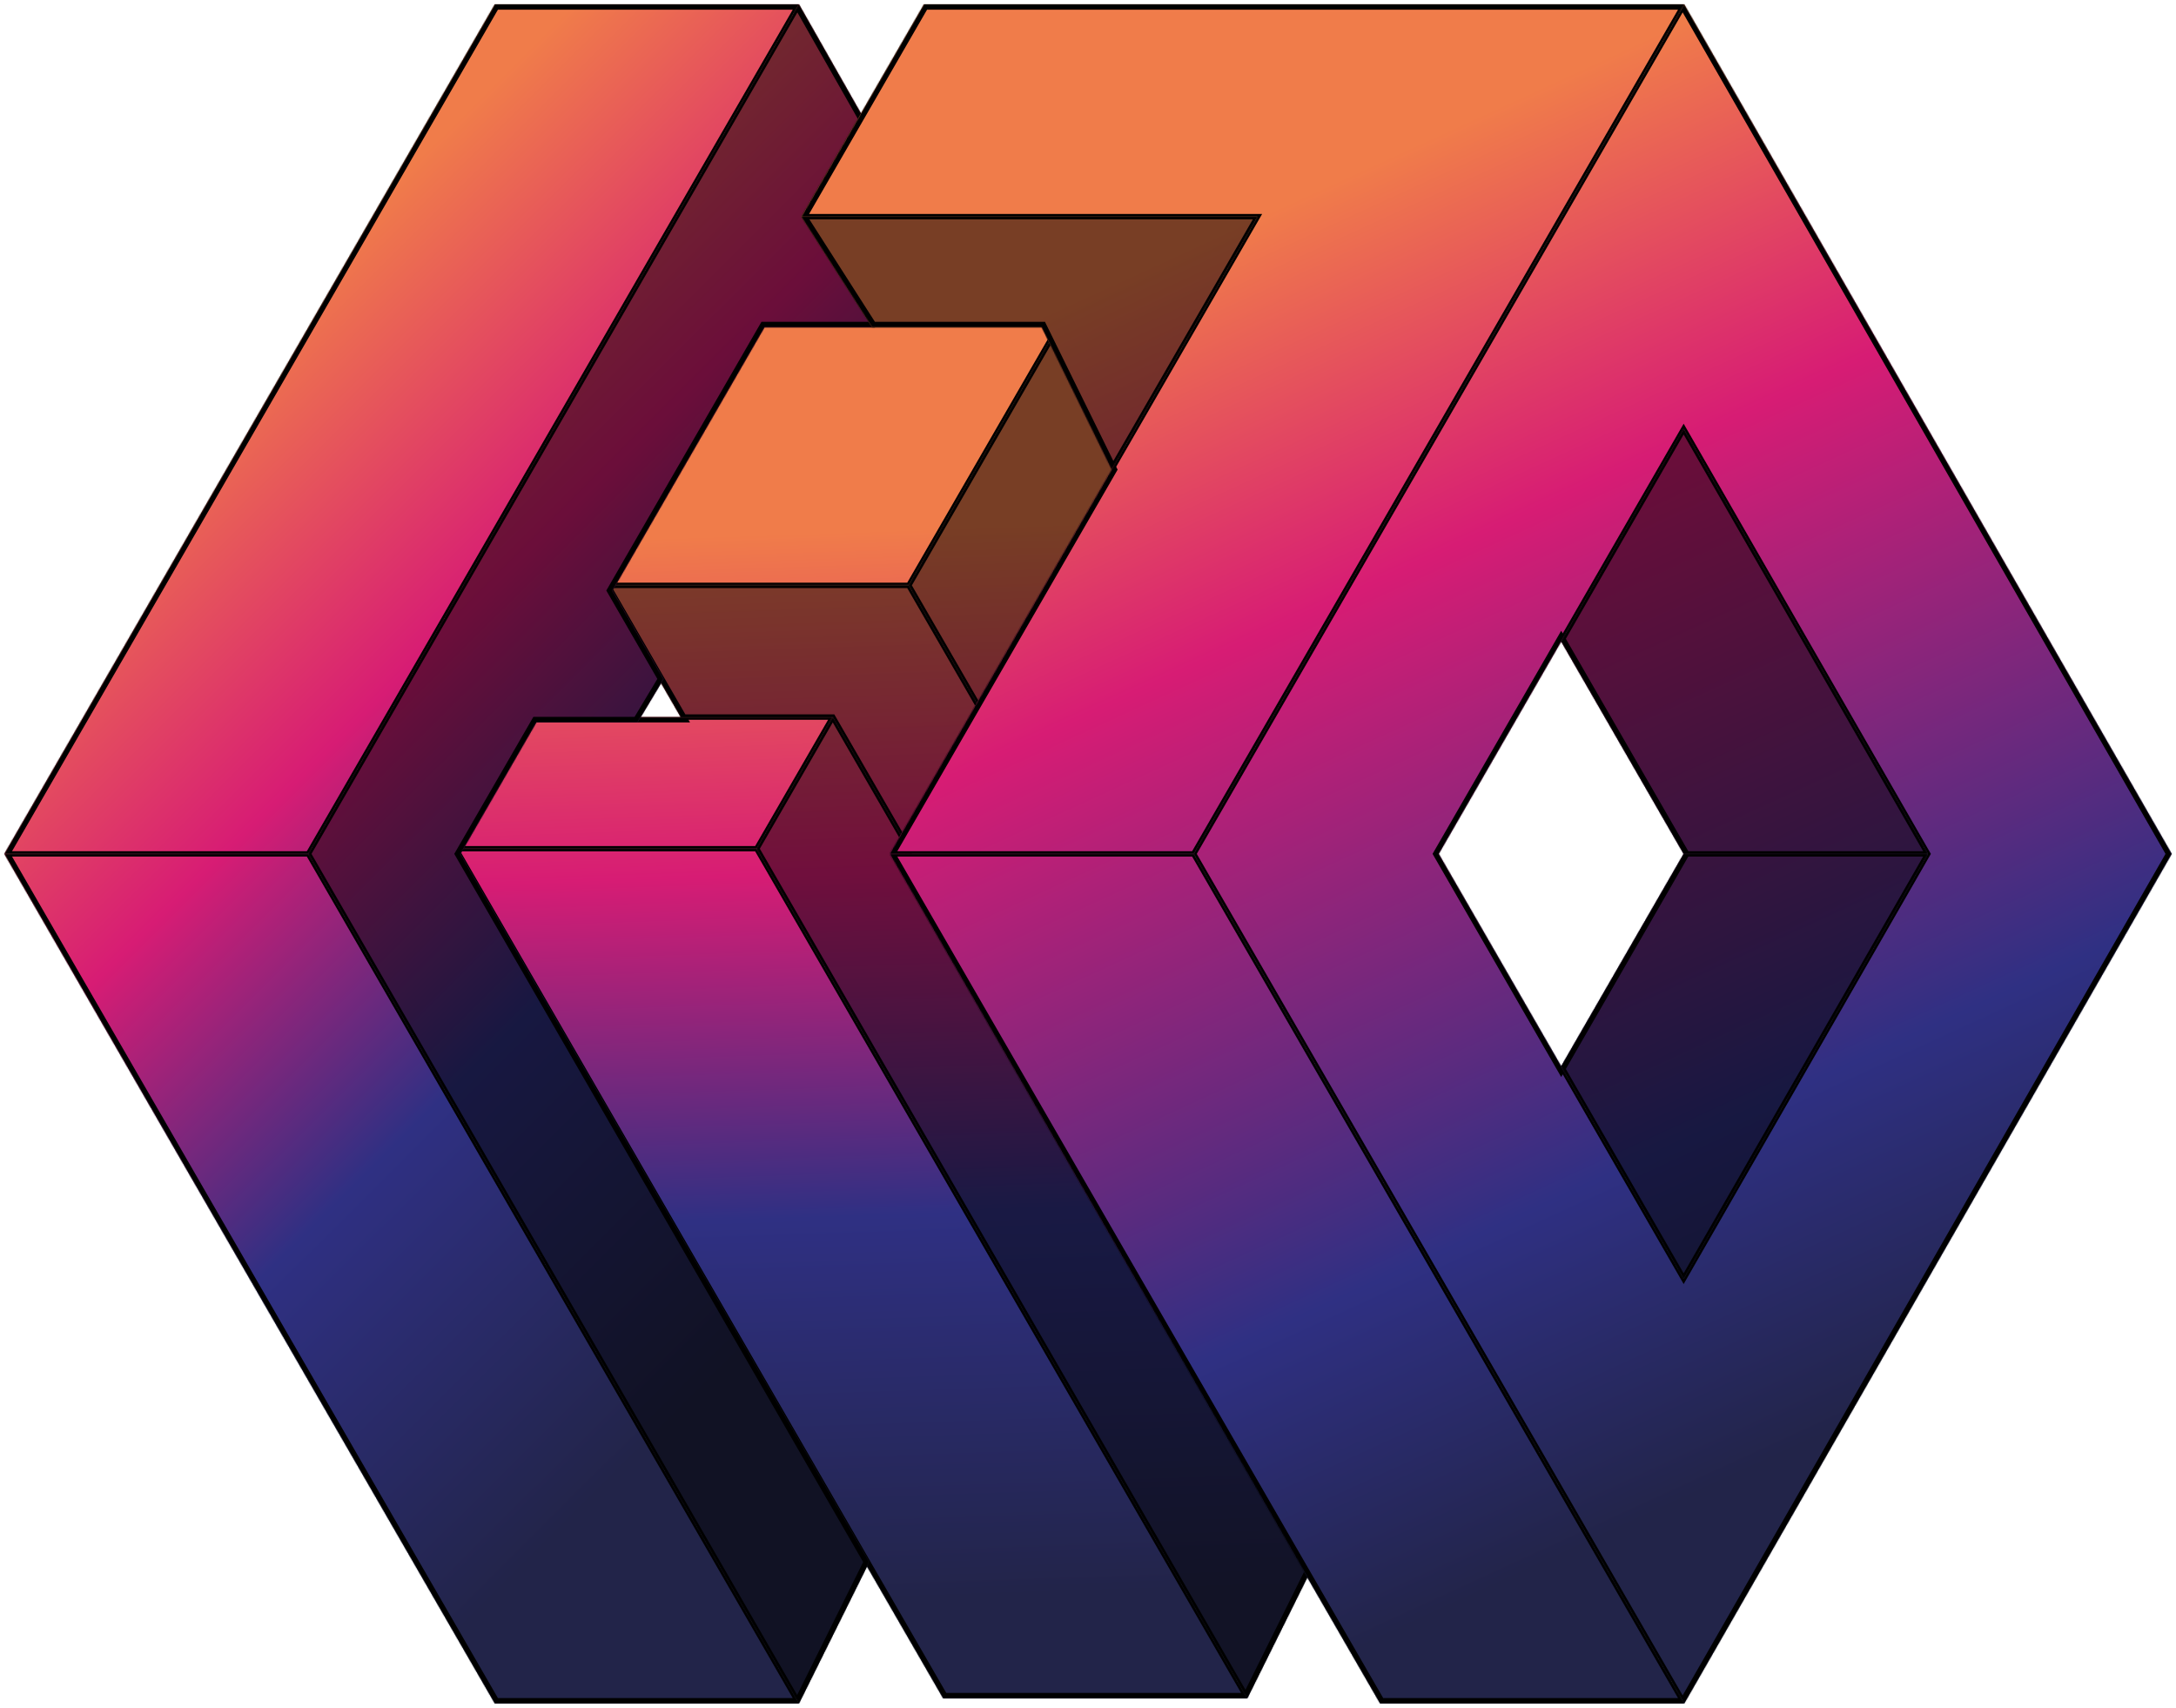
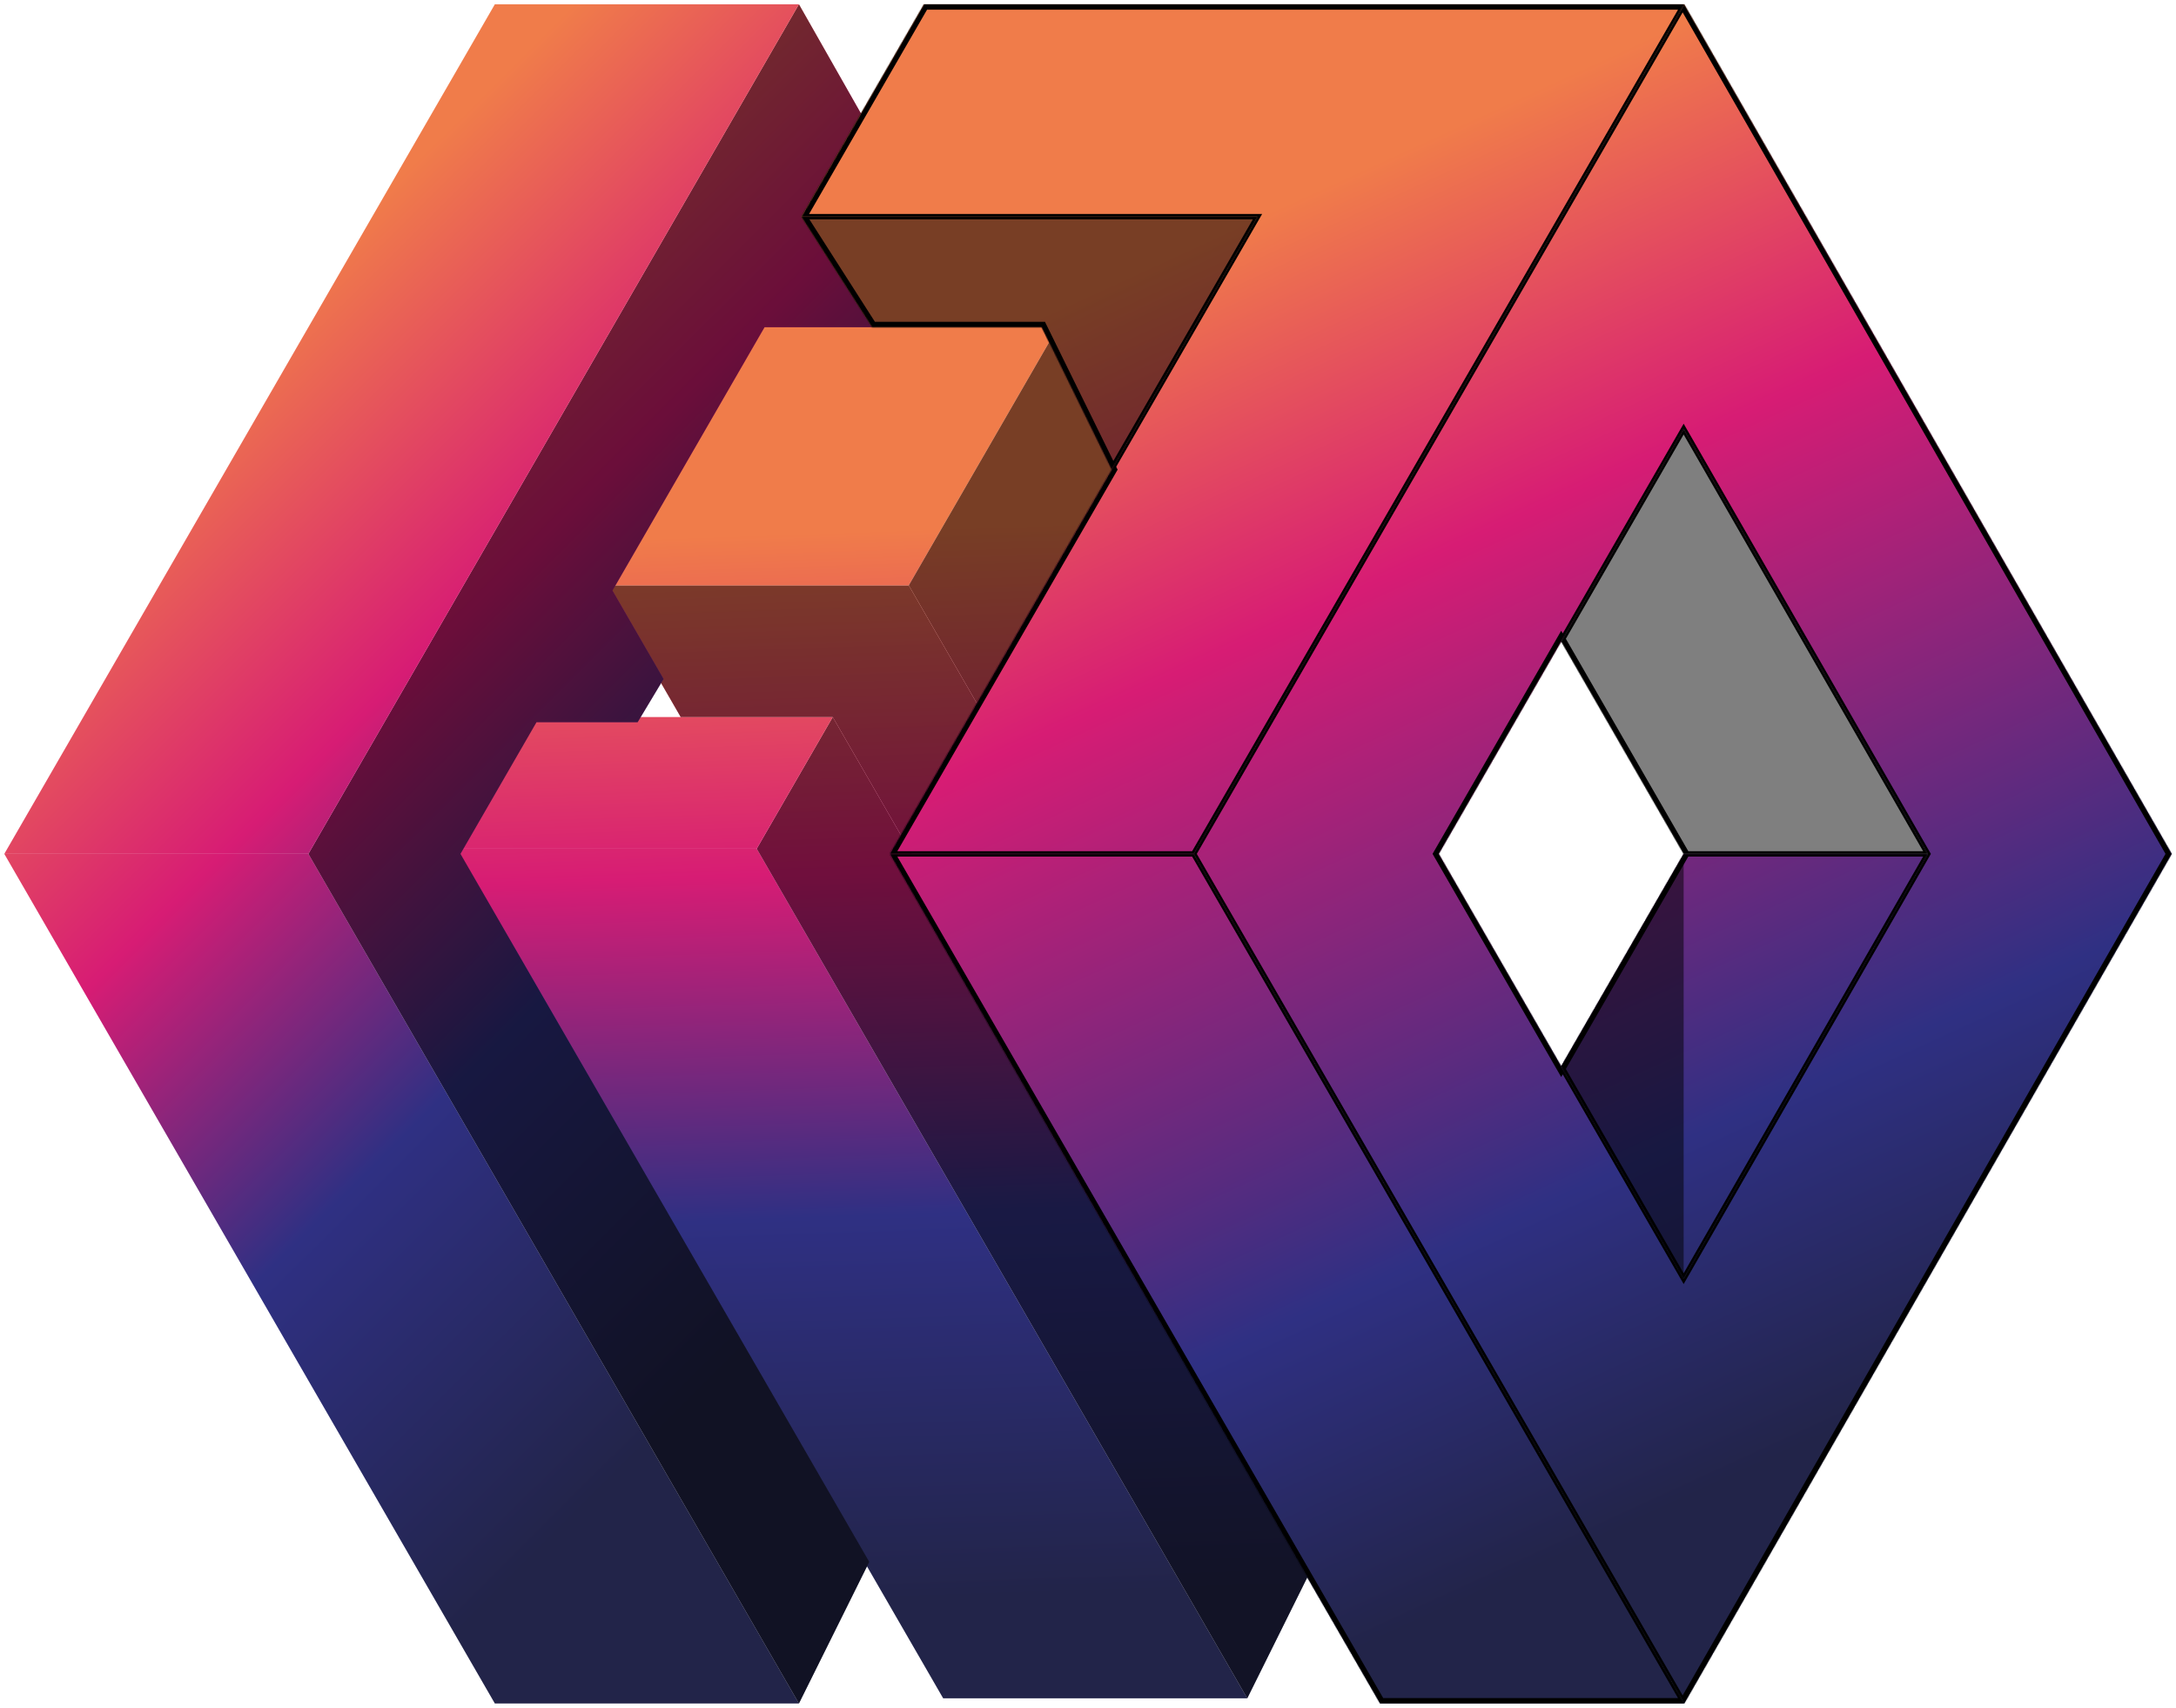
<svg xmlns="http://www.w3.org/2000/svg" width="2025" height="1589" viewBox="0 0 2025 1589" fill="none">
  <g filter="url(#filter0_d_4_32)">
    <mask id="path-1-inside-1_4_32" fill="white">
      <path d="M562.717 785.698L421.217 785.698L801.633 1444.45L877.716 1576.2L1019.22 1576.2L1160.72 1576.2L704.218 785.698L562.717 785.698Z" />
      <path d="M704.218 785.698L1160.72 1576.2L1226.13 1444.45L845.718 785.698L774.968 663.182L704.218 785.698Z" />
      <path d="M421.217 785.698L562.717 785.698L704.218 785.698L774.968 663.182L633.467 663.182L586.088 663.182L491.967 663.182L421.217 785.698Z" />
      <path d="M845.718 540.667L562.717 540.667L610.241 622.962L633.467 663.182L774.968 663.182L845.718 785.698L916.468 663.182L845.718 540.667Z" />
      <path d="M845.718 540.667L987.218 295.637L829.354 295.637L806.802 295.637L704.218 295.637L562.717 540.667L845.718 540.667Z" />
-       <path d="M987.218 295.637L845.718 540.667L916.468 663.182L1052.28 428.002L987.218 295.637Z" />
    </mask>
    <path d="M562.717 785.698L421.217 785.698L801.633 1444.45L877.716 1576.2L1019.22 1576.2L1160.72 1576.2L704.218 785.698L562.717 785.698Z" fill="url(#paint0_linear_4_32)" />
    <path d="M704.218 785.698L1160.72 1576.2L1226.13 1444.45L845.718 785.698L774.968 663.182L704.218 785.698Z" fill="url(#paint1_linear_4_32)" />
    <path d="M704.218 785.698L1160.72 1576.2L1226.13 1444.45L845.718 785.698L774.968 663.182L704.218 785.698Z" fill="black" fill-opacity="0.48" />
    <path d="M421.217 785.698L562.717 785.698L704.218 785.698L774.968 663.182L633.467 663.182L586.088 663.182L491.967 663.182L421.217 785.698Z" fill="url(#paint2_linear_4_32)" />
    <path d="M845.718 540.667L562.717 540.667L610.241 622.962L633.467 663.182L774.968 663.182L845.718 785.698L916.468 663.182L845.718 540.667Z" fill="url(#paint3_linear_4_32)" />
    <path d="M845.718 540.667L562.717 540.667L610.241 622.962L633.467 663.182L774.968 663.182L845.718 785.698L916.468 663.182L845.718 540.667Z" fill="black" fill-opacity="0.48" />
    <path d="M845.718 540.667L987.218 295.637L829.354 295.637L806.802 295.637L704.218 295.637L562.717 540.667L845.718 540.667Z" fill="url(#paint4_linear_4_32)" />
    <path d="M987.218 295.637L845.718 540.667L916.468 663.182L1052.28 428.002L987.218 295.637Z" fill="url(#paint5_linear_4_32)" />
    <path d="M987.218 295.637L845.718 540.667L916.468 663.182L1052.28 428.002L987.218 295.637Z" fill="black" fill-opacity="0.5" />
-     <path d="M774.968 663.182L777.133 661.932L776.411 660.682L774.968 660.682L774.968 663.182ZM421.217 788.198L562.717 788.198L562.717 783.198L421.217 783.198L421.217 788.198ZM562.717 788.198L704.218 788.198L704.218 783.198L562.717 783.198L562.717 788.198ZM1162.88 1574.95L706.383 784.447L702.053 786.948L1158.55 1577.45L1162.88 1574.95ZM985.054 294.387L843.553 539.417L847.883 541.917L989.383 296.887L985.054 294.387ZM845.718 538.167L562.717 538.167L562.717 543.167L845.718 543.167L845.718 538.167ZM772.803 661.932L702.053 784.447L706.383 786.948L777.133 664.433L772.803 661.932ZM772.803 664.433L843.553 786.948L847.883 784.447L777.133 661.932L772.803 664.433ZM843.553 541.917L914.303 664.433L918.633 661.932L847.883 539.417L843.553 541.917ZM633.467 665.682L774.968 665.682L774.968 660.682L633.467 660.682L633.467 665.682ZM845.718 785.698L841.388 783.197L839.944 785.698L841.388 788.198L845.718 785.698ZM421.217 785.698L416.887 783.197L415.443 785.698L416.887 788.198L421.217 785.698ZM877.716 1576.2L873.386 1578.7L874.829 1581.2L877.716 1581.2L877.716 1576.2ZM1160.72 1576.2L1160.72 1581.2L1163.82 1581.2L1165.19 1578.42L1160.72 1576.2ZM704.218 295.637L704.218 290.637L701.331 290.637L699.888 293.136L704.218 295.637ZM987.218 295.637L991.706 293.431L990.332 290.637L987.218 290.637L987.218 295.637ZM562.717 540.667L558.387 538.167L556.943 540.667L558.387 543.168L562.717 540.667ZM491.967 663.182L491.967 658.182L489.08 658.182L487.637 660.682L491.967 663.182ZM1226.13 1444.45L1230.61 1446.67L1231.8 1444.27L1230.46 1441.95L1226.13 1444.45ZM916.468 663.182L912.138 660.682L912.138 660.682L916.468 663.182ZM1052.28 428.002L1056.61 430.503L1057.94 428.192L1056.77 425.797L1052.28 428.002ZM633.467 663.182L633.467 668.182L642.129 668.182L637.797 660.682L633.467 663.182ZM801.633 1444.45L805.962 1441.95L805.962 1441.95L801.633 1444.45ZM610.241 622.962L614.571 620.461L614.571 620.461L610.241 622.962ZM1019.22 1571.2L877.716 1571.2L877.716 1581.2L1019.22 1581.2L1019.22 1571.2ZM1160.72 1571.2L1019.22 1571.2L1019.22 1581.2L1160.72 1581.2L1160.72 1571.2ZM699.888 293.136L558.387 538.167L567.047 543.168L708.548 298.137L699.888 293.136ZM487.637 660.682L416.887 783.197L425.546 788.198L496.297 665.683L487.637 660.682ZM1165.19 1578.42L1230.61 1446.67L1221.66 1442.22L1156.24 1573.97L1165.19 1578.42ZM1230.46 1441.95L850.048 783.197L841.388 788.198L1221.8 1446.95L1230.46 1441.95ZM912.138 660.682L841.388 783.197L850.048 788.198L920.798 665.683L912.138 660.682ZM1047.95 425.502L912.138 660.682L920.798 665.683L1056.61 430.503L1047.95 425.502ZM982.731 297.842L1047.79 430.208L1056.77 425.797L991.706 293.431L982.731 297.842ZM416.887 788.198L797.303 1446.95L805.962 1441.95L425.546 783.197L416.887 788.198ZM797.303 1446.95L873.386 1578.7L882.045 1573.7L805.962 1441.95L797.303 1446.95ZM704.218 300.637L806.802 300.637L806.802 290.637L704.218 290.637L704.218 300.637ZM806.802 300.637L829.354 300.637L829.354 290.637L806.802 290.637L806.802 300.637ZM558.387 543.168L605.911 625.462L614.571 620.461L567.047 538.167L558.387 543.168ZM605.911 625.462L629.138 665.683L637.797 660.682L614.571 620.461L605.911 625.462ZM491.967 668.182L586.088 668.182L586.088 658.182L491.967 658.182L491.967 668.182ZM586.088 668.182L633.467 668.182L633.467 658.182L586.088 658.182L586.088 668.182ZM829.354 300.637L987.218 300.637L987.218 290.637L829.354 290.637L829.354 300.637Z" fill="black" mask="url(#path-1-inside-1_4_32)" />
  </g>
  <g filter="url(#filter1_d_4_32)">
    <mask id="path-3-inside-2_4_32" fill="white">
-       <path d="M4 790.5L460.499 1581L743.5 1581L515.25 1185.75L401.126 988.125L287.001 790.5L4 790.5Z" />
      <path d="M743.5 9.72318e-07L287.001 790.5L401.126 988.125L515.25 1185.75L743.5 1581L808.917 1449.25L428.501 790.5L499.251 667.985L593.372 667.985L617.525 627.764L570.001 545.469L711.502 300.439L814.087 300.439L825.007 282.254L770.876 197.625L813.672 123.516L743.5 9.72318e-07Z" />
      <path d="M4 790.5L287.001 790.5L743.5 9.72318e-07L460.499 4.34831e-06L232.249 395.25L4 790.5Z" />
    </mask>
    <path d="M4 790.5L460.499 1581L743.5 1581L515.25 1185.75L401.126 988.125L287.001 790.5L4 790.5Z" fill="url(#paint6_linear_4_32)" />
    <path d="M743.5 9.72318e-07L287.001 790.5L401.126 988.125L515.25 1185.75L743.5 1581L808.917 1449.25L428.501 790.5L499.251 667.985L593.372 667.985L617.525 627.764L570.001 545.469L711.502 300.439L814.087 300.439L825.007 282.254L770.876 197.625L813.672 123.516L743.5 9.72318e-07Z" fill="url(#paint7_linear_4_32)" />
    <path d="M743.5 9.72318e-07L287.001 790.5L401.126 988.125L515.25 1185.75L743.5 1581L808.917 1449.25L428.501 790.5L499.251 667.985L593.372 667.985L617.525 627.764L570.001 545.469L711.502 300.439L814.087 300.439L825.007 282.254L770.876 197.625L813.672 123.516L743.5 9.72318e-07Z" fill="black" fill-opacity="0.5" />
    <path d="M4 790.5L287.001 790.5L743.5 9.72318e-07L460.499 4.34831e-06L232.249 395.25L4 790.5Z" fill="url(#paint8_linear_4_32)" />
-     <path d="M515.25 1185.75L513.085 1187L513.085 1187L515.25 1185.75ZM401.126 988.125L403.29 986.875L403.29 986.875L401.126 988.125ZM4 793L287.001 793L287.001 788L4 788L4 793ZM741.335 -1.25L284.836 789.25L289.166 791.75L745.665 1.25L741.335 -1.25ZM513.085 1187L741.335 1582.25L745.665 1579.75L517.415 1184.5L513.085 1187ZM284.836 791.75L398.961 989.375L403.29 986.875L289.166 789.25L284.836 791.75ZM398.961 989.375L513.085 1187L517.415 1184.5L403.29 986.875L398.961 989.375ZM4 790.5L-0.33 787.999L-1.774 790.5L-0.33 793L4 790.5ZM460.499 4.34831e-06L460.499 -5L457.612 -5L456.169 -2.5L460.499 4.34831e-06ZM460.499 1581L456.169 1583.5L457.612 1586L460.499 1586L460.499 1581ZM743.5 9.72318e-07L747.847 -2.47L746.41 -5L743.5 -5L743.5 9.72318e-07ZM743.5 1581L743.5 1586L746.6 1586L747.978 1583.22L743.5 1581ZM428.501 790.5L424.171 787.999L422.727 790.5L424.171 793L428.501 790.5ZM232.249 395.25L227.919 392.749L227.919 392.749L232.249 395.25ZM770.876 197.625L766.546 195.124L765.025 197.758L766.663 200.319L770.876 197.625ZM711.502 300.439L711.502 295.439L708.616 295.439L707.172 297.939L711.502 300.439ZM570.001 545.469L565.672 542.969L564.228 545.469L565.672 547.97L570.001 545.469ZM499.251 667.985L499.251 662.985L496.365 662.985L494.921 665.484L499.251 667.985ZM808.917 1449.25L813.395 1451.47L814.588 1449.07L813.247 1446.75L808.917 1449.25ZM813.672 123.516L818.002 126.016L819.434 123.536L818.019 121.046L813.672 123.516ZM814.087 300.439L814.087 305.439L816.916 305.439L818.373 303.013L814.087 300.439ZM617.525 627.764L621.812 630.338L623.328 627.814L621.855 625.264L617.525 627.764ZM593.372 667.985L593.372 672.985L596.202 672.985L597.659 670.559L593.372 667.985ZM825.007 282.254L829.293 284.828L830.889 282.171L829.219 279.56L825.007 282.254ZM464.829 1578.5L8.33 787.999L-0.33 793L456.169 1583.5L464.829 1578.5ZM743.5 1576L460.499 1576L460.499 1586L743.5 1586L743.5 1576ZM8.33 793L236.579 397.75L227.919 392.749L-0.33 787.999L8.33 793ZM236.579 397.75L464.829 2.5L456.169 -2.5L227.919 392.749L236.579 397.75ZM707.172 297.939L565.672 542.969L574.331 547.97L715.832 302.94L707.172 297.939ZM494.921 665.484L424.171 787.999L432.831 793L503.581 670.485L494.921 665.484ZM424.171 793L804.587 1451.75L813.247 1446.75L432.831 787.999L424.171 793ZM747.978 1583.22L813.395 1451.47L804.439 1447.03L739.021 1578.78L747.978 1583.22ZM739.152 2.47L809.325 125.985L818.019 121.046L747.847 -2.47L739.152 2.47ZM460.499 5L743.5 5L743.5 -5L460.499 -5L460.499 5ZM809.342 121.015L766.546 195.124L775.205 200.125L818.002 126.016L809.342 121.015ZM711.502 305.439L814.087 305.439L814.087 295.439L711.502 295.439L711.502 305.439ZM565.672 547.97L613.195 630.264L621.855 625.264L574.331 542.969L565.672 547.97ZM597.659 670.559L621.812 630.338L613.239 625.19L589.086 665.411L597.659 670.559ZM499.251 672.985L593.372 672.985L593.372 662.985L499.251 662.985L499.251 672.985ZM818.373 303.013L829.293 284.828L820.72 279.68L809.8 297.865L818.373 303.013ZM829.219 279.56L775.088 194.931L766.663 200.319L820.795 284.948L829.219 279.56Z" fill="black" mask="url(#path-3-inside-2_4_32)" />
  </g>
  <g filter="url(#filter2_d_4_32)">
    <mask id="path-5-inside-3_4_32" fill="white">
      <path d="M1034.41 432.805L1170.22 197.625L850.67 197.625L745.718 197.625L799.85 282.254L811.481 300.439L969.346 300.439L1034.41 432.805Z" />
      <path d="M827.845 790.5L1110.85 790.5L1567.35 5.41176e-06L1170.22 1.01492e-05L969.346 1.25455e-05L859.843 1.38517e-05L788.515 123.516L745.718 197.625L850.67 197.625L1170.22 197.625L1034.41 432.805L898.595 667.985L827.845 790.5Z" />
      <path fill-rule="evenodd" clip-rule="evenodd" d="M1567.35 5.41176e-06L1110.85 790.5L1567.35 1581L2021 790.5L1567.35 5.41176e-06ZM1452.86 988.125L1338.92 790.5L1452.86 592.875L1566.81 395.25L1793.99 790.5L1566.81 1185.75L1452.86 988.125Z" />
      <path d="M1566.81 395.25L1452.86 592.875L1566.81 790.5L1793.99 790.5L1566.81 395.25Z" />
      <path d="M1452.86 988.125L1566.81 1185.75L1793.99 790.5L1566.81 790.5L1452.86 988.125Z" />
      <path d="M1110.85 790.5L827.845 790.5L1208.26 1449.25L1284.34 1581L1567.35 1581L1110.85 790.5Z" />
    </mask>
    <path d="M1034.41 432.805L1170.22 197.625L850.67 197.625L745.718 197.625L799.85 282.254L811.481 300.439L969.346 300.439L1034.41 432.805Z" fill="url(#paint9_linear_4_32)" />
    <path d="M1034.41 432.805L1170.22 197.625L850.67 197.625L745.718 197.625L799.85 282.254L811.481 300.439L969.346 300.439L1034.41 432.805Z" fill="black" fill-opacity="0.5" />
    <path d="M827.845 790.5L1110.85 790.5L1567.35 5.41176e-06L1170.22 1.01492e-05L969.346 1.25455e-05L859.843 1.38517e-05L788.515 123.516L745.718 197.625L850.67 197.625L1170.22 197.625L1034.41 432.805L898.595 667.985L827.845 790.5Z" fill="url(#paint10_linear_4_32)" />
    <path fill-rule="evenodd" clip-rule="evenodd" d="M1567.35 5.41176e-06L1110.85 790.5L1567.35 1581L2021 790.5L1567.35 5.41176e-06ZM1452.86 988.125L1338.92 790.5L1452.86 592.875L1566.81 395.25L1793.99 790.5L1566.81 1185.75L1452.86 988.125Z" fill="url(#paint11_linear_4_32)" />
-     <path d="M1566.81 395.25L1452.86 592.875L1566.81 790.5L1793.99 790.5L1566.81 395.25Z" fill="url(#paint12_linear_4_32)" />
    <path d="M1566.81 395.25L1452.86 592.875L1566.81 790.5L1793.99 790.5L1566.81 395.25Z" fill="black" fill-opacity="0.5" />
    <path d="M1452.86 988.125L1566.81 1185.75L1793.99 790.5L1566.81 790.5L1452.86 988.125Z" fill="url(#paint13_linear_4_32)" />
-     <path d="M1452.86 988.125L1566.81 1185.75L1793.99 790.5L1566.81 790.5L1452.86 988.125Z" fill="black" fill-opacity="0.5" />
+     <path d="M1452.86 988.125L1566.81 1185.75L1566.81 790.5L1452.86 988.125Z" fill="black" fill-opacity="0.5" />
    <path d="M1110.85 790.5L827.845 790.5L1208.26 1449.25L1284.34 1581L1567.35 1581L1110.85 790.5Z" fill="url(#paint14_linear_4_32)" />
    <path d="M1566.81 1185.75L1564.65 1187L1566.82 1190.76L1568.98 1187L1566.81 1185.75ZM1566.81 395.25L1568.98 394.004L1566.82 390.239L1564.65 394.001L1566.81 395.25ZM1793.99 790.5L1796.16 791.746L1796.88 790.5L1796.16 789.254L1793.99 790.5ZM1170.22 197.625L1172.38 198.875L1174.55 195.125L1170.22 195.125L1170.22 197.625ZM827.845 793L1110.85 793L1110.85 788L827.845 788L827.845 793ZM1450.7 989.374L1564.65 1187L1568.98 1184.5L1455.03 986.876L1450.7 989.374ZM1455.03 594.124L1568.98 396.499L1564.65 394.001L1450.7 591.626L1455.03 594.124ZM1566.81 793L1793.99 793L1793.99 788L1566.81 788L1566.81 793ZM1168.05 196.375L1032.24 431.555L1036.57 434.055L1172.38 198.875L1168.05 196.375ZM1565.18 -1.25L1108.68 789.25L1113.01 791.75L1569.51 1.25L1565.18 -1.25ZM1108.68 791.75L1565.18 1582.25L1569.51 1579.75L1113.01 789.25L1108.68 791.75ZM1796.16 789.254L1568.98 394.004L1564.64 396.496L1791.83 791.746L1796.16 789.254ZM1791.83 789.254L1564.64 1184.5L1568.98 1187L1796.16 791.746L1791.83 789.254ZM1170.22 195.125L850.67 195.125L850.67 200.125L1170.22 200.125L1170.22 195.125ZM850.67 195.125L745.718 195.125L745.718 200.125L850.67 200.125L850.67 195.125ZM2021 790.5L2025.34 792.989L2026.76 790.5L2025.34 788.011L2021 790.5ZM1567.35 1581L1567.35 1586L1570.24 1586L1571.68 1583.49L1567.35 1581ZM1567.35 5.41176e-06L1571.68 -2.489L1570.24 -5L1567.35 -5L1567.35 5.41176e-06ZM827.845 790.5L823.516 787.999L822.072 790.5L823.516 793L827.845 790.5ZM1284.34 1581L1280.01 1583.5L1281.46 1586L1284.34 1586L1284.34 1581ZM859.843 1.38517e-05L859.843 -5L856.956 -5L855.513 -2.5L859.843 1.38517e-05ZM745.718 197.625L741.388 195.125L739.868 197.758L741.506 200.319L745.718 197.625ZM969.346 300.439L973.833 298.234L972.459 295.439L969.346 295.439L969.346 300.439ZM1338.92 790.5L1334.59 788.002L1333.15 790.5L1334.59 792.997L1338.92 790.5ZM1566.81 790.5L1571.14 792.997L1572.58 790.5L1571.14 788.002L1566.81 790.5ZM1452.86 988.125L1448.53 990.622L1452.86 998.135L1457.2 990.622L1452.86 988.125ZM1452.86 592.875L1457.2 590.377L1452.86 582.865L1448.53 590.377L1452.86 592.875ZM1208.26 1449.25L1212.59 1446.75L1212.59 1446.75L1208.26 1449.25ZM898.595 667.985L894.265 665.484L894.265 665.484L898.595 667.985ZM1034.41 432.805L1038.74 435.305L1040.07 432.994L1038.89 430.599L1034.41 432.805ZM788.515 123.516L784.185 121.015L784.185 121.015L788.515 123.516ZM811.481 300.439L807.269 303.133L808.744 305.439L811.481 305.439L811.481 300.439ZM799.85 282.254L795.638 284.948L795.638 284.948L799.85 282.254ZM1567.35 1576L1284.34 1576L1284.34 1586L1567.35 1586L1567.35 1576ZM1334.59 792.997L1448.53 990.622L1457.2 985.627L1343.25 788.002L1334.59 792.997ZM1562.48 788.002L1448.53 985.627L1457.2 990.622L1571.14 792.997L1562.48 788.002ZM1343.25 792.997L1457.2 595.372L1448.53 590.377L1334.59 788.002L1343.25 792.997ZM1571.14 788.002L1457.2 590.377L1448.53 595.372L1562.48 792.997L1571.14 788.002ZM1288.67 1578.5L1212.59 1446.75L1203.93 1451.75L1280.01 1583.5L1288.67 1578.5ZM1212.59 1446.75L832.175 787.999L823.516 793L1203.93 1451.75L1212.59 1446.75ZM894.265 665.484L823.516 787.999L832.175 793L902.925 670.485L894.265 665.484ZM1030.08 430.304L894.265 665.484L902.925 670.485L1038.74 435.305L1030.08 430.304ZM964.858 302.645L1029.92 435.01L1038.89 430.599L973.833 298.234L964.858 302.645ZM1563.01 2.489L2016.66 792.989L2025.34 788.011L1571.68 -2.489L1563.01 2.489ZM2016.66 788.011L1563.01 1578.51L1571.68 1583.49L2025.34 792.989L2016.66 788.011ZM855.513 -2.5L784.185 121.015L792.845 126.016L864.173 2.5L855.513 -2.5ZM784.185 121.015L741.388 195.125L750.048 200.125L792.845 126.016L784.185 121.015ZM1170.22 5L1567.35 5L1567.35 -5L1170.22 -5L1170.22 5ZM859.843 5L969.346 5L969.346 -5L859.843 -5L859.843 5ZM969.346 5L1170.22 5L1170.22 -5L969.346 -5L969.346 5ZM815.693 297.745L804.062 279.56L795.638 284.948L807.269 303.133L815.693 297.745ZM804.062 279.56L749.93 194.931L741.506 200.319L795.638 284.948L804.062 279.56ZM811.481 305.439L969.346 305.439L969.346 295.439L811.481 295.439L811.481 305.439Z" fill="black" mask="url(#path-5-inside-3_4_32)" />
  </g>
  <defs>
    <filter id="filter0_d_4_32" x="417.217" y="295.637" width="812.917" height="1288.56" filterUnits="userSpaceOnUse" color-interpolation-filters="sRGB">
      <feFlood flood-opacity="0" result="BackgroundImageFix" />
      <feColorMatrix in="SourceAlpha" type="matrix" values="0 0 0 0 0 0 0 0 0 0 0 0 0 0 0 0 0 0 127 0" result="hardAlpha" />
      <feOffset dy="4" />
      <feGaussianBlur stdDeviation="2" />
      <feComposite in2="hardAlpha" operator="out" />
      <feColorMatrix type="matrix" values="0 0 0 0 0 0 0 0 0 0 0 0 0 0 0 0 0 0 0.25 0" />
      <feBlend mode="normal" in2="BackgroundImageFix" result="effect1_dropShadow_4_32" />
      <feBlend mode="normal" in="SourceGraphic" in2="effect1_dropShadow_4_32" result="shape" />
    </filter>
    <filter id="filter1_d_4_32" x="0" y="0" width="829.007" height="1589" filterUnits="userSpaceOnUse" color-interpolation-filters="sRGB">
      <feFlood flood-opacity="0" result="BackgroundImageFix" />
      <feColorMatrix in="SourceAlpha" type="matrix" values="0 0 0 0 0 0 0 0 0 0 0 0 0 0 0 0 0 0 127 0" result="hardAlpha" />
      <feOffset dy="4" />
      <feGaussianBlur stdDeviation="2" />
      <feComposite in2="hardAlpha" operator="out" />
      <feColorMatrix type="matrix" values="0 0 0 0 0 0 0 0 0 0 0 0 0 0 0 0 0 0 0.25 0" />
      <feBlend mode="normal" in2="BackgroundImageFix" result="effect1_dropShadow_4_32" />
      <feBlend mode="normal" in="SourceGraphic" in2="effect1_dropShadow_4_32" result="shape" />
    </filter>
    <filter id="filter2_d_4_32" x="741.718" y="0" width="1283.28" height="1589" filterUnits="userSpaceOnUse" color-interpolation-filters="sRGB">
      <feFlood flood-opacity="0" result="BackgroundImageFix" />
      <feColorMatrix in="SourceAlpha" type="matrix" values="0 0 0 0 0 0 0 0 0 0 0 0 0 0 0 0 0 0 127 0" result="hardAlpha" />
      <feOffset dy="4" />
      <feGaussianBlur stdDeviation="2" />
      <feComposite in2="hardAlpha" operator="out" />
      <feColorMatrix type="matrix" values="0 0 0 0 0 0 0 0 0 0 0 0 0 0 0 0 0 0 0.25 0" />
      <feBlend mode="normal" in2="BackgroundImageFix" result="effect1_dropShadow_4_32" />
      <feBlend mode="normal" in="SourceGraphic" in2="effect1_dropShadow_4_32" result="shape" />
    </filter>
    <linearGradient id="paint0_linear_4_32" x1="864.509" y1="1576.73" x2="821.767" y2="295.613" gradientUnits="userSpaceOnUse">
      <stop offset="0.073" stop-color="#222449" />
      <stop offset="0.352" stop-color="#2F3083" />
      <stop offset="0.602" stop-color="#D71C74" />
      <stop offset="0.849" stop-color="#F07C4A" />
    </linearGradient>
    <linearGradient id="paint1_linear_4_32" x1="864.509" y1="1576.73" x2="821.767" y2="295.613" gradientUnits="userSpaceOnUse">
      <stop offset="0.073" stop-color="#222449" />
      <stop offset="0.352" stop-color="#2F3083" />
      <stop offset="0.602" stop-color="#D71C74" />
      <stop offset="0.849" stop-color="#F07C4A" />
    </linearGradient>
    <linearGradient id="paint2_linear_4_32" x1="864.509" y1="1576.73" x2="821.767" y2="295.613" gradientUnits="userSpaceOnUse">
      <stop offset="0.073" stop-color="#222449" />
      <stop offset="0.352" stop-color="#2F3083" />
      <stop offset="0.602" stop-color="#D71C74" />
      <stop offset="0.849" stop-color="#F07C4A" />
    </linearGradient>
    <linearGradient id="paint3_linear_4_32" x1="864.509" y1="1576.73" x2="821.767" y2="295.613" gradientUnits="userSpaceOnUse">
      <stop offset="0.073" stop-color="#222449" />
      <stop offset="0.352" stop-color="#2F3083" />
      <stop offset="0.602" stop-color="#D71C74" />
      <stop offset="0.849" stop-color="#F07C4A" />
    </linearGradient>
    <linearGradient id="paint4_linear_4_32" x1="864.509" y1="1576.73" x2="821.767" y2="295.613" gradientUnits="userSpaceOnUse">
      <stop offset="0.073" stop-color="#222449" />
      <stop offset="0.352" stop-color="#2F3083" />
      <stop offset="0.602" stop-color="#D71C74" />
      <stop offset="0.849" stop-color="#F07C4A" />
    </linearGradient>
    <linearGradient id="paint5_linear_4_32" x1="864.509" y1="1576.73" x2="821.767" y2="295.613" gradientUnits="userSpaceOnUse">
      <stop offset="0.073" stop-color="#222449" />
      <stop offset="0.352" stop-color="#2F3083" />
      <stop offset="0.602" stop-color="#D71C74" />
      <stop offset="0.849" stop-color="#F07C4A" />
    </linearGradient>
    <linearGradient id="paint6_linear_4_32" x1="444.395" y1="1582.53" x2="-361.307" y2="774.363" gradientUnits="userSpaceOnUse">
      <stop offset="0.053" stop-color="#222449" />
      <stop offset="0.371" stop-color="#2F3083" />
      <stop offset="0.638" stop-color="#D71C74" />
      <stop offset="0.927" stop-color="#F07C4A" />
    </linearGradient>
    <linearGradient id="paint7_linear_4_32" x1="444.395" y1="1582.53" x2="-361.307" y2="774.363" gradientUnits="userSpaceOnUse">
      <stop offset="0.053" stop-color="#222449" />
      <stop offset="0.371" stop-color="#2F3083" />
      <stop offset="0.638" stop-color="#D71C74" />
      <stop offset="0.927" stop-color="#F07C4A" />
    </linearGradient>
    <linearGradient id="paint8_linear_4_32" x1="444.395" y1="1582.53" x2="-361.307" y2="774.363" gradientUnits="userSpaceOnUse">
      <stop offset="0.053" stop-color="#222449" />
      <stop offset="0.371" stop-color="#2F3083" />
      <stop offset="0.638" stop-color="#D71C74" />
      <stop offset="0.927" stop-color="#F07C4A" />
    </linearGradient>
    <linearGradient id="paint9_linear_4_32" x1="1606.23" y1="1637.6" x2="975.544" y2="264.373" gradientUnits="userSpaceOnUse">
      <stop offset="0.159" stop-color="#222449" />
      <stop offset="0.36" stop-color="#2F3083" />
      <stop offset="0.752" stop-color="#D71C74" />
      <stop offset="0.986" stop-color="#F07C4A" />
    </linearGradient>
    <linearGradient id="paint10_linear_4_32" x1="1606.23" y1="1637.6" x2="975.544" y2="264.373" gradientUnits="userSpaceOnUse">
      <stop offset="0.159" stop-color="#222449" />
      <stop offset="0.36" stop-color="#2F3083" />
      <stop offset="0.752" stop-color="#D71C74" />
      <stop offset="0.986" stop-color="#F07C4A" />
    </linearGradient>
    <linearGradient id="paint11_linear_4_32" x1="1606.23" y1="1637.6" x2="975.544" y2="264.373" gradientUnits="userSpaceOnUse">
      <stop offset="0.159" stop-color="#222449" />
      <stop offset="0.36" stop-color="#2F3083" />
      <stop offset="0.752" stop-color="#D71C74" />
      <stop offset="0.986" stop-color="#F07C4A" />
    </linearGradient>
    <linearGradient id="paint12_linear_4_32" x1="1606.23" y1="1637.6" x2="975.544" y2="264.373" gradientUnits="userSpaceOnUse">
      <stop offset="0.159" stop-color="#222449" />
      <stop offset="0.36" stop-color="#2F3083" />
      <stop offset="0.752" stop-color="#D71C74" />
      <stop offset="0.986" stop-color="#F07C4A" />
    </linearGradient>
    <linearGradient id="paint13_linear_4_32" x1="1606.23" y1="1637.6" x2="975.544" y2="264.373" gradientUnits="userSpaceOnUse">
      <stop offset="0.159" stop-color="#222449" />
      <stop offset="0.36" stop-color="#2F3083" />
      <stop offset="0.752" stop-color="#D71C74" />
      <stop offset="0.986" stop-color="#F07C4A" />
    </linearGradient>
    <linearGradient id="paint14_linear_4_32" x1="1606.23" y1="1637.6" x2="975.544" y2="264.373" gradientUnits="userSpaceOnUse">
      <stop offset="0.159" stop-color="#222449" />
      <stop offset="0.36" stop-color="#2F3083" />
      <stop offset="0.752" stop-color="#D71C74" />
      <stop offset="0.986" stop-color="#F07C4A" />
    </linearGradient>
  </defs>
</svg>